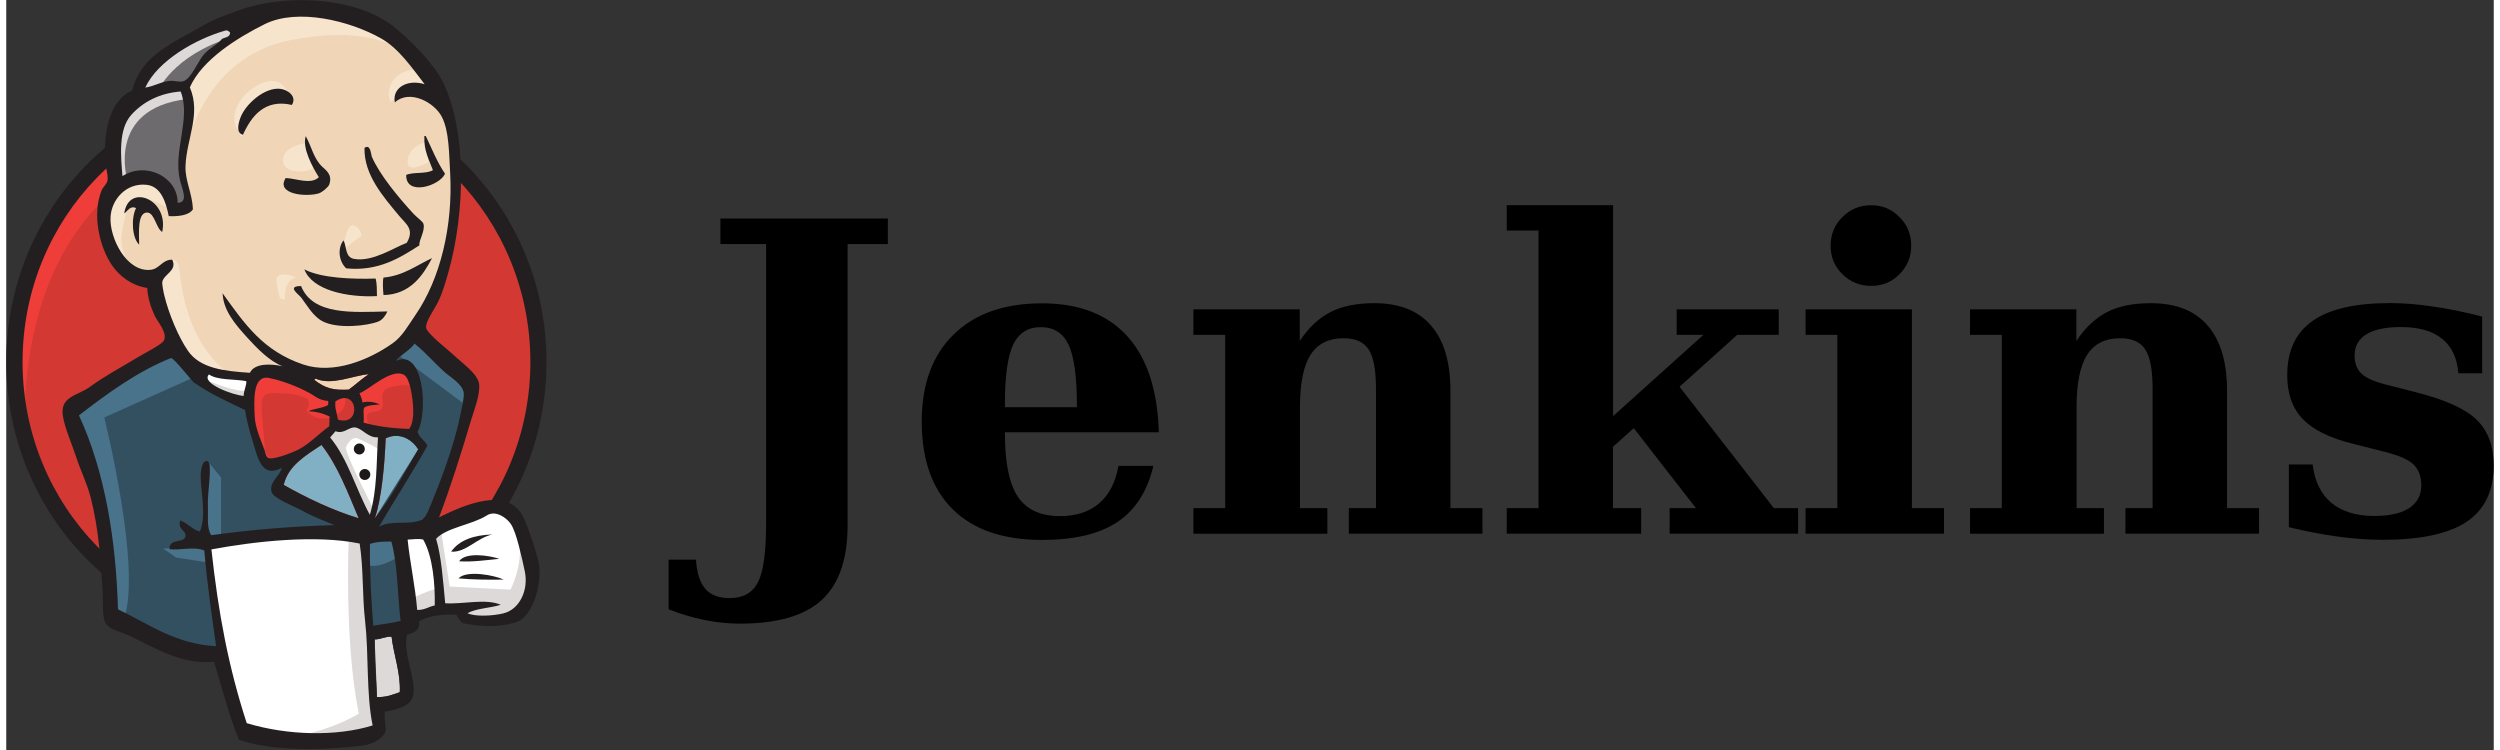
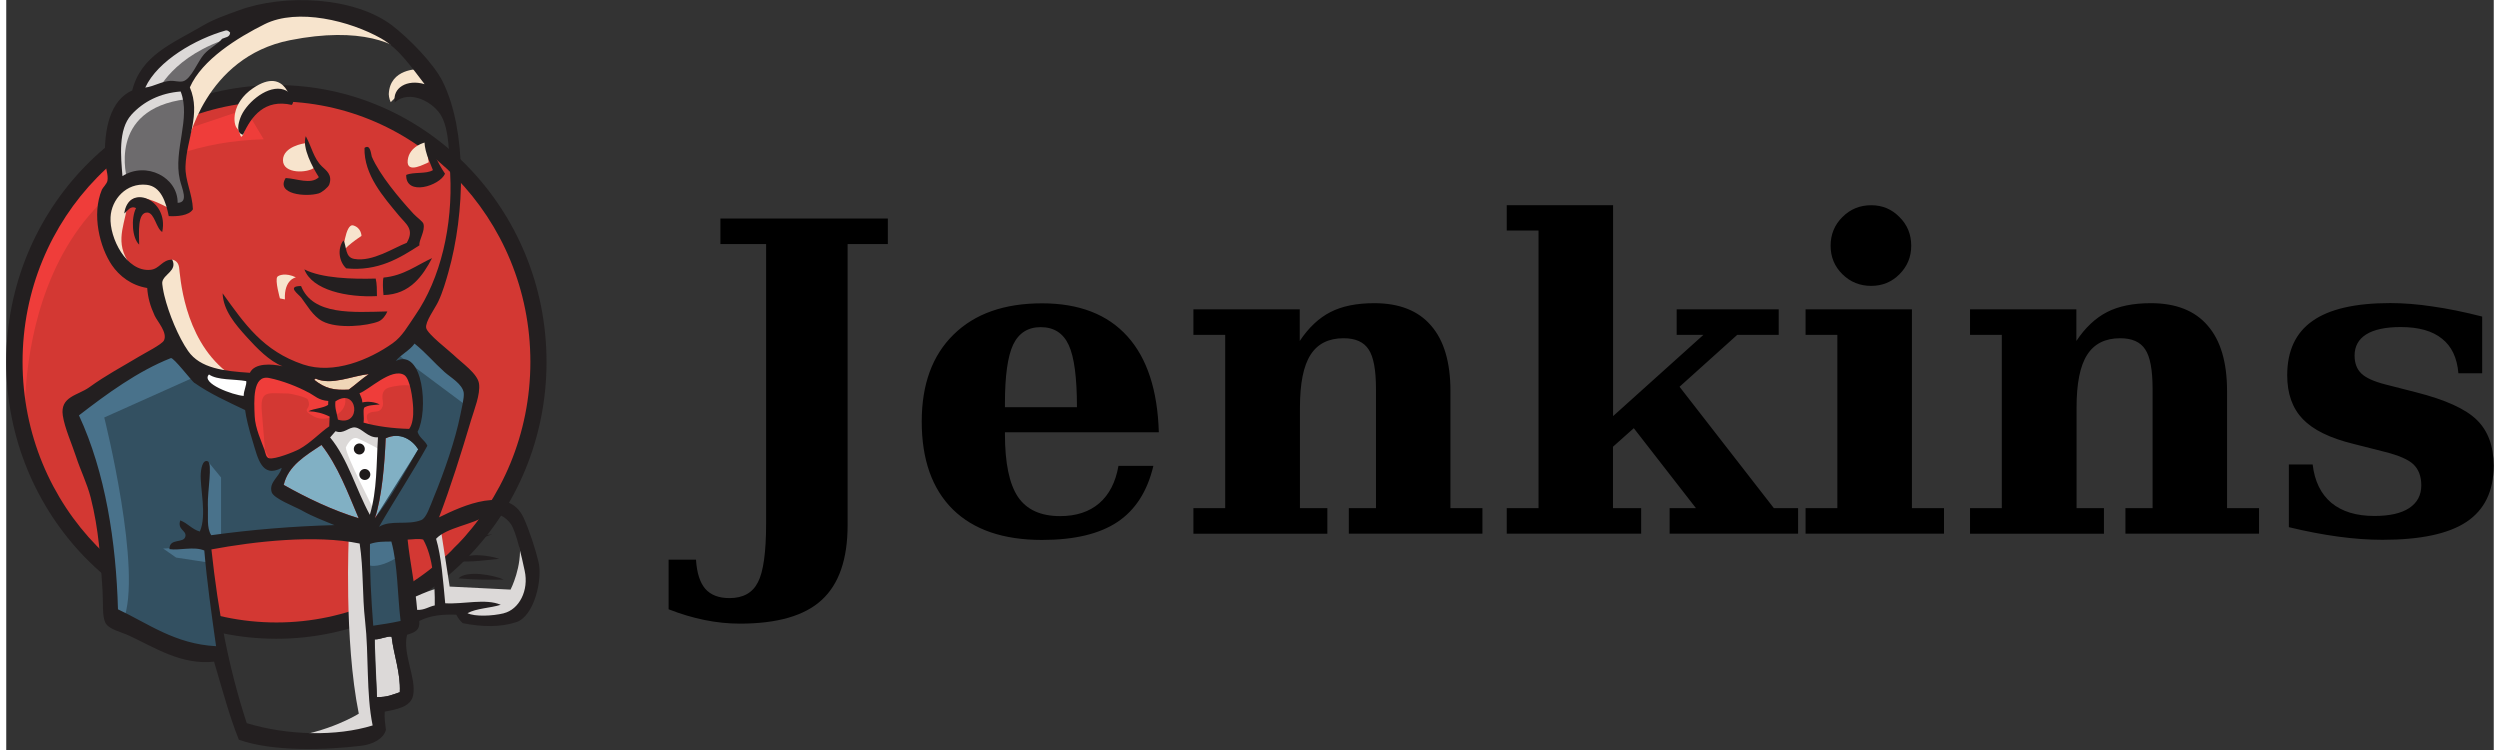
<svg xmlns="http://www.w3.org/2000/svg" width="200px" height="60px" viewBox="0 0 199 60" version="1.1">
  <rect x="0" y="0" width="199" height="60" fill="#333333" stroke="none" />
  <g id="surface1">
    <path style=" stroke:none;fill-rule:evenodd;fill:rgb(82.745%,21.961%,20%);fill-opacity:1;" d="M 42.582 28.875 C 42.582 40.746 33.195 50.371 21.617 50.371 C 10.039 50.371 0.652 40.746 0.652 28.875 C 0.652 17.004 10.039 7.379 21.617 7.379 C 33.195 7.379 42.582 17 42.582 28.875 " />
    <path style=" stroke:none;fill-rule:nonzero;fill:rgb(93.725%,23.922%,22.745%);fill-opacity:1;" d="M 1.508 34.199 C 1.508 34.199 -0.012 11.781 20.594 11.141 L 19.156 8.738 L 7.973 12.5 L 4.781 16.184 L 1.984 21.547 L 0.387 27.789 L 0.867 31.953 " />
    <path style=" stroke:none;fill-rule:nonzero;fill:rgb(13.725%,12.157%,12.549%);fill-opacity:1;" d="M 7.258 14.211 C 3.578 17.98 1.305 23.191 1.305 28.953 C 1.305 34.715 3.578 39.926 7.258 43.695 C 10.938 47.469 16.012 49.797 21.617 49.797 C 27.223 49.797 32.305 47.457 35.977 43.695 C 39.645 39.934 41.93 34.715 41.93 28.953 C 41.93 23.191 39.652 17.984 35.977 14.211 C 32.297 10.438 27.223 8.113 21.617 8.109 C 16.012 8.109 10.93 10.449 7.258 14.211 Z M 6.316 44.609 C 2.418 40.602 0 35.062 0 28.953 C 0 22.844 2.418 17.305 6.316 13.297 C 10.215 9.289 15.645 6.805 21.605 6.805 C 27.57 6.805 32.988 9.289 36.895 13.297 C 40.805 17.305 43.223 22.844 43.223 28.953 C 43.223 35.066 40.805 40.602 36.895 44.609 C 32.988 48.617 27.566 51.102 21.605 51.102 C 15.645 51.102 10.234 48.617 6.316 44.609 " />
-     <path style=" stroke:none;fill-rule:evenodd;fill:rgb(94.118%,83.922%,71.765%);fill-opacity:1;" d="M 30.441 28.992 L 27.246 29.473 L 22.93 29.953 L 20.137 30.031 L 17.422 29.953 L 15.344 29.312 L 13.5 27.312 L 12.059 23.227 L 11.738 22.348 L 9.824 21.707 L 8.707 19.867 L 7.906 17.227 L 8.785 14.902 L 10.863 14.184 L 12.539 14.984 L 13.336 16.742 L 14.297 16.582 L 14.617 16.184 L 14.297 14.344 L 14.215 12.02 L 14.695 8.82 L 14.676 6.988 L 16.133 4.656 L 18.688 2.816 L 23.16 0.895 L 28.113 1.613 L 32.426 4.738 L 34.422 7.938 L 35.699 10.262 L 36.02 16.027 L 35.062 20.988 L 33.305 25.391 L 31.629 27.715 " />
    <path style=" stroke:none;fill-rule:evenodd;fill:rgb(20%,31.373%,38.039%);fill-opacity:1;" d="M 27.727 42.844 L 16.305 43.324 L 16.305 45.246 L 17.262 51.969 L 16.785 52.531 L 8.797 49.809 L 8.238 48.848 L 7.438 39.801 L 5.594 34.355 L 5.195 33.074 L 11.582 28.672 L 13.578 27.871 L 15.336 30.035 L 16.855 31.395 L 18.609 31.957 L 19.41 32.195 L 20.367 36.359 L 21.086 37.238 L 22.922 36.598 L 21.645 39.082 L 28.594 42.363 L 27.715 42.844 " />
    <path style=" stroke:none;fill-rule:evenodd;fill:rgb(42.745%,41.961%,42.745%);fill-opacity:1;" d="M 8.797 14.902 L 10.875 14.184 L 12.551 14.984 L 13.352 16.742 L 14.309 16.582 L 14.547 15.625 L 14.07 13.773 L 14.547 9.371 L 14.148 6.969 L 15.586 5.285 L 18.703 2.805 L 17.824 1.605 L 13.434 3.766 L 11.586 5.207 L 10.547 7.449 L 8.949 9.609 L 8.473 12.172 L 8.793 14.895 " />
    <path style=" stroke:none;fill-rule:evenodd;fill:rgb(86.275%,85.098%,84.706%);fill-opacity:1;" d="M 12.07 7.379 C 12.07 7.379 13.27 4.418 18.062 2.977 C 22.855 1.531 18.301 1.934 18.301 1.934 L 13.109 3.934 L 11.113 5.934 L 10.234 7.535 L 12.082 7.375 M 9.676 14.34 C 9.676 14.34 8 8.734 14.387 7.934 L 14.148 6.977 L 9.758 8.016 L 8.48 12.184 L 8.801 14.906 L 9.68 14.344 " />
    <path style=" stroke:none;fill-rule:evenodd;fill:rgb(96.863%,89.412%,80.392%);fill-opacity:1;" d="M 12.23 21.785 L 13.277 20.77 C 13.277 20.77 13.75 20.824 13.828 21.387 C 13.91 21.949 14.148 26.992 17.582 29.715 C 17.895 29.965 15.027 29.324 15.027 29.324 L 12.473 25.332 M 26.926 20.277 C 26.926 20.277 27.113 17.84 27.766 18.035 C 28.418 18.23 28.418 18.875 28.418 18.875 C 28.418 18.875 26.832 19.902 26.926 20.277 " />
    <path style=" stroke:none;fill-rule:nonzero;fill:rgb(96.863%,89.412%,80.392%);fill-opacity:1;" d="M 33.555 11.379 C 33.555 11.379 32.238 11.66 32.117 12.82 C 31.996 13.984 33.555 13.062 33.797 12.98 M 23.891 11.461 C 23.891 11.461 22.137 11.699 22.137 12.82 C 22.137 13.941 24.133 13.863 24.691 13.383 " />
    <path style=" stroke:none;fill-rule:evenodd;fill:rgb(96.863%,89.412%,80.392%);fill-opacity:1;" d="M 13.02 16.672 C 13.02 16.672 9.984 14.824 9.668 16.594 C 9.348 18.363 8.625 19.637 10.145 21.477 L 9.109 21.156 L 8.148 18.676 L 7.828 16.273 L 9.676 14.352 L 11.75 14.512 L 12.949 15.469 L 13.02 16.672 M 14.477 11.621 C 14.477 11.621 15.836 4.574 22.703 3.215 C 28.359 2.094 31.328 3.453 32.449 4.734 C 32.449 4.734 27.418 -1.27 22.633 0.574 C 17.852 2.414 14.328 5.777 14.406 7.938 L 14.488 11.621 M 33 5.535 C 33 5.535 30.684 5.457 30.602 7.535 C 30.602 7.535 30.602 7.859 30.762 8.176 C 30.762 8.176 32.609 6.094 33.715 7.215 M 22.855 8.395 C 22.855 8.395 22.465 5.199 19.738 7.059 C 17.98 8.258 18.141 9.941 18.461 10.258 C 18.781 10.578 18.691 11.234 18.945 10.781 C 19.199 10.332 19.109 8.898 19.988 8.5 C 20.867 8.098 22.305 7.652 22.863 8.395 " />
    <path style=" stroke:none;fill-rule:evenodd;fill:rgb(28.627%,44.706%,54.51%);fill-opacity:1;" d="M 15.348 30.035 L 7.84 33.398 C 7.84 33.398 10.953 45.797 9.355 49.648 L 8.238 49.258 L 8.16 44.535 L 6.082 35.566 L 5.207 33.086 L 13.02 27.793 L 15.336 30.031 M 16.117 36.898 L 17.184 38.199 L 17.184 43.004 L 15.906 43.004 L 15.746 39.242 C 15.746 38.852 15.906 37.391 15.906 37.391 M 16.145 43.723 L 12.551 43.883 L 13.59 44.605 L 16.145 44.996 " />
    <path style=" stroke:none;fill-rule:evenodd;fill:rgb(20%,31.373%,38.039%);fill-opacity:1;" d="M 28.445 42.922 L 31.398 42.844 L 32.117 50.211 L 29.082 50.609 L 28.445 42.922 " />
    <path style=" stroke:none;fill-rule:evenodd;fill:rgb(20%,31.373%,38.039%);fill-opacity:1;" d="M 29.242 42.922 L 33.715 42.684 L 35.562 37.801 C 35.562 37.559 37.16 31.074 37.16 31.074 L 33.562 27.312 L 32.844 26.672 L 30.926 28.594 L 30.926 36.035 L 29.25 42.922 " />
    <path style=" stroke:none;fill-rule:evenodd;fill:rgb(28.627%,44.706%,54.51%);fill-opacity:1;" d="M 31.238 42.363 L 28.445 42.922 L 28.832 45.164 C 29.871 45.645 31.629 44.363 31.629 44.363 M 31.309 28.352 L 36.898 32.516 L 37.059 30.594 L 32.828 26.672 L 31.316 28.363 " />
-     <path style=" stroke:none;fill-rule:evenodd;fill:rgb(100%,100%,100%);fill-opacity:1;" d="M 18.918 58.695 L 17.262 51.969 L 16.441 47.008 L 16.305 43.324 L 23.789 42.934 L 28.445 42.934 L 28.02 51.328 L 28.742 57.812 L 28.66 59.016 L 22.59 59.496 L 18.918 58.695 " />
    <path style=" stroke:none;fill-rule:evenodd;fill:rgb(86.275%,85.098%,84.706%);fill-opacity:1;" d="M 27.406 42.844 C 27.406 42.844 27.008 51.168 28.203 57.094 C 28.203 57.094 25.809 58.613 22.293 59.016 L 29.004 58.773 L 29.801 58.293 L 28.844 45.164 L 28.602 42.363 " />
-     <path style=" stroke:none;fill-rule:evenodd;fill:rgb(100%,100%,100%);fill-opacity:1;" d="M 32.254 49.57 L 35.367 48.688 L 41.277 48.367 L 42.156 45.645 L 40.559 40.922 L 38.715 40.68 L 36.156 41.48 L 33.707 42.684 L 32.402 42.441 L 31.391 42.832 " />
    <path style=" stroke:none;fill-rule:evenodd;fill:rgb(86.275%,85.098%,84.706%);fill-opacity:1;" d="M 32.199 47.969 C 32.199 47.969 34.273 47.008 34.594 47.086 L 33.715 42.684 L 34.754 42.285 L 35.473 46.926 L 40.344 47.168 C 40.344 47.168 41.301 45.316 41.062 43.406 L 41.941 45.969 L 42.02 47.41 L 40.742 49.332 L 39.305 49.652 L 36.91 49.57 L 36.109 48.531 L 33.316 48.93 L 32.438 49.254 " />
    <path style=" stroke:none;fill-rule:nonzero;fill:rgb(100%,100%,100%);fill-opacity:1;" d="M 29.059 42.285 L 27.301 37.809 L 25.465 35.168 C 25.465 35.168 25.863 34.047 26.426 34.047 L 28.262 34.047 L 30.016 34.688 L 29.859 37.648 L 29.059 42.293 " />
    <path style=" stroke:none;fill-rule:evenodd;fill:rgb(86.275%,85.098%,84.706%);fill-opacity:1;" d="M 29.402 40.762 C 29.402 40.762 27.168 36.438 27.168 35.797 C 27.168 35.797 27.566 34.836 28.125 35.078 C 28.684 35.316 29.883 35.957 29.883 35.957 L 29.883 34.438 L 27.164 33.875 L 25.32 34.117 L 28.434 41.48 L 29.074 41.562 " />
    <path style=" stroke:none;fill-rule:nonzero;fill:rgb(100%,100%,100%);fill-opacity:1;" d="M 19.637 30.195 L 17.422 29.953 L 15.348 29.312 L 15.348 30.031 L 16.359 31.156 L 19.555 32.598 " />
-     <path style=" stroke:none;fill-rule:evenodd;fill:rgb(86.275%,85.098%,84.706%);fill-opacity:1;" d="M 16.066 30.434 C 16.066 30.434 18.543 31.477 19.34 31.234 L 19.422 32.195 L 17.184 31.715 L 15.828 30.754 L 16.066 30.434 " />
    <path style=" stroke:none;fill-rule:evenodd;fill:rgb(82.745%,21.961%,20%);fill-opacity:1;" d="M 32.246 34.309 C 30.891 34.27 29.664 34.109 28.594 33.805 C 28.668 33.367 28.531 32.934 28.641 32.617 C 28.938 32.402 29.438 32.402 29.891 32.352 C 29.5 32.16 28.953 32.082 28.5 32.195 C 28.492 31.891 28.355 31.699 28.27 31.461 C 29.031 31.188 30.832 29.398 31.844 29.992 C 32.324 30.273 32.531 31.883 32.566 32.664 C 32.598 33.312 32.508 33.965 32.246 34.32 " />
    <path style="fill:none;stroke-width:0.493;stroke-linecap:butt;stroke-linejoin:miter;stroke:rgb(82.745%,21.961%,20%);stroke-opacity:1;stroke-miterlimit:4;" d="M 25.186 18.295 C 23.791 18.335 22.529 18.499 21.427 18.812 C 21.504 19.261 21.363 19.706 21.475 20.031 C 21.781 20.252 22.295 20.252 22.762 20.304 C 22.36 20.5 21.797 20.581 21.331 20.464 C 21.323 20.777 21.182 20.974 21.093 21.218 C 21.877 21.499 23.731 23.336 24.772 22.726 C 25.266 22.437 25.479 20.785 25.516 19.983 C 25.548 19.317 25.455 18.647 25.186 18.283 Z M 25.186 18.295 " transform="matrix(0.972,0,0,-0.974,7.773,52.128)" />
    <path style=" stroke:none;fill-rule:evenodd;fill:rgb(82.745%,21.961%,20%);fill-opacity:1;" d="M 25.766 32.09 L 25.754 32.398 C 25.332 32.676 24.648 32.676 24.184 32.91 C 24.77 32.926 25.348 33.074 25.871 33.336 L 25.844 34.113 C 25.07 34.645 24.359 35.438 23.445 35.938 C 23.016 36.172 21.5 36.781 21.039 36.676 C 20.781 36.613 20.758 36.289 20.652 35.984 C 20.43 35.332 19.922 34.293 19.879 33.312 C 19.82 32.07 19.695 29.992 21.031 30.246 C 22.105 30.453 23.359 30.949 24.191 31.418 C 24.699 31.695 24.996 32.039 25.766 32.102 " />
    <path style="fill:none;stroke-width:0.493;stroke-linecap:butt;stroke-linejoin:miter;stroke:rgb(82.745%,21.961%,20%);stroke-opacity:1;stroke-miterlimit:4;" d="M 18.517 20.572 L 18.505 20.256 C 18.07 19.971 17.367 19.971 16.888 19.73 C 17.491 19.714 18.086 19.562 18.625 19.293 L 18.597 18.495 C 17.801 17.95 17.069 17.136 16.129 16.622 C 15.686 16.382 14.127 15.756 13.652 15.864 C 13.387 15.928 13.363 16.261 13.254 16.574 C 13.025 17.244 12.503 18.311 12.458 19.317 C 12.398 20.593 12.269 22.726 13.644 22.465 C 14.75 22.253 16.04 21.744 16.896 21.262 C 17.419 20.978 17.725 20.625 18.517 20.56 Z M 18.517 20.572 " transform="matrix(0.972,0,0,-0.974,7.773,52.128)" />
    <path style=" stroke:none;fill-rule:evenodd;fill:rgb(82.745%,21.961%,20%);fill-opacity:1;" d="M 26.535 33.57 C 26.418 32.895 26.281 32.699 26.336 32.113 C 28.133 30.91 28.469 34.176 26.535 33.57 " />
-     <path style="fill:none;stroke-width:0.493;stroke-linecap:butt;stroke-linejoin:miter;stroke:rgb(82.745%,21.961%,20%);stroke-opacity:1;stroke-miterlimit:4;" d="M 19.309 19.053 C 19.188 19.746 19.047 19.947 19.104 20.548 C 20.953 21.784 21.298 18.431 19.309 19.053 Z M 19.309 19.053 " transform="matrix(0.972,0,0,-0.974,7.773,52.128)" />
+     <path style="fill:none;stroke-width:0.493;stroke-linecap:butt;stroke-linejoin:miter;stroke:rgb(82.745%,21.961%,20%);stroke-opacity:1;stroke-miterlimit:4;" d="M 19.309 19.053 C 19.188 19.746 19.047 19.947 19.104 20.548 C 20.953 21.784 21.298 18.431 19.309 19.053 M 19.309 19.053 " transform="matrix(0.972,0,0,-0.974,7.773,52.128)" />
    <path style=" stroke:none;fill-rule:evenodd;fill:rgb(93.725%,23.922%,22.745%);fill-opacity:1;" d="M 29.148 34.109 C 29.148 34.109 28.59 33.309 28.992 33.066 C 29.391 32.824 29.789 33.066 30.031 32.676 C 30.273 32.285 30.031 32.035 30.109 31.555 C 30.191 31.078 30.59 30.996 30.988 30.914 C 31.387 30.836 32.508 30.676 32.664 31.074 L 32.188 29.633 L 31.23 29.312 L 28.195 31.074 L 28.035 31.953 L 28.035 33.719 M 20.762 36.762 L 20.453 33.016 C 20.281 31.152 20.898 31.477 22.512 31.477 C 22.754 31.477 24.027 31.77 24.117 31.957 C 24.551 32.848 23.387 32.648 24.617 33.324 C 25.656 33.891 27.492 32.977 27.07 31.715 C 26.836 31.434 25.848 31.617 25.492 31.441 L 23.621 30.469 C 22.828 30.055 20.992 29.453 20.148 30.031 C 18.004 31.492 20.281 35.145 21.047 36.672 " />
    <path style=" stroke:none;fill-rule:evenodd;fill:rgb(13.725%,12.157%,12.549%);fill-opacity:1;" d="M 22.855 8.395 C 20.676 7.887 19.598 9.309 18.938 10.781 C 18.348 10.637 18.582 9.832 18.73 9.426 C 19.117 8.352 20.691 6.922 21.973 7.113 C 22.523 7.199 23.273 7.703 22.855 8.391 M 33.461 10.879 L 33.562 10.883 C 34.055 11.91 34.48 12.992 35.102 13.898 C 34.688 14.867 31.953 15.727 31.996 13.996 C 32.586 13.734 33.609 13.941 34.133 13.609 C 33.828 12.777 33.395 12.066 33.449 10.891 M 23.969 10.906 C 24.438 11.766 24.59 12.668 25.254 13.312 C 25.551 13.605 26.133 13.961 25.836 14.773 C 25.766 14.965 25.273 15.391 24.992 15.473 C 23.953 15.781 21.539 15.535 22.355 14.242 C 23.215 14.277 24.367 14.797 25.008 14.176 C 24.516 13.395 23.648 11.824 23.961 10.902 M 33.062 19.621 C 31.5 20.629 29.758 21.723 27.199 21.469 C 26.652 20.98 26.445 19.93 26.977 19.23 C 27.254 19.719 27.078 20.594 27.852 20.715 C 29.305 20.965 30.992 19.824 32.039 19.426 C 32.684 18.332 31.98 17.93 31.398 17.227 C 30.203 15.781 28.602 13.992 28.66 11.832 C 29.145 11.48 29.184 12.367 29.242 12.527 C 29.867 13.992 31.438 15.863 32.582 17.105 C 32.871 17.414 33.324 17.711 33.379 17.914 C 33.527 18.5 32.992 19.219 33.055 19.613 M 12.484 18.562 C 11.992 18.281 11.875 17.051 11.301 17.004 C 10.48 16.957 10.621 18.605 10.633 19.57 C 10.07 19.055 9.969 17.473 10.383 16.648 C 9.91 16.414 9.699 16.906 9.438 17.078 C 9.773 14.621 13.031 15.938 12.48 18.543 M 34.066 20.645 C 33.34 22.035 32.312 23.562 30.18 23.605 C 30.133 23.156 30.102 22.477 30.18 22.207 C 31.812 22.051 32.816 21.219 34.066 20.648 M 23.844 21.547 C 25.207 22.262 27.707 22.34 29.555 22.285 C 29.656 22.691 29.652 23.195 29.656 23.688 C 27.281 23.809 24.469 23.219 23.848 21.547 M 23.586 22.883 C 24.527 25.25 27.762 24.977 30.488 24.914 C 30.367 25.219 30.102 25.582 29.785 25.715 C 28.91 26.07 26.5 26.34 25.289 25.695 C 24.52 25.285 24.023 24.359 23.602 23.816 C 23.41 23.551 22.387 22.883 23.586 22.883 " />
    <path style=" stroke:none;fill-rule:evenodd;fill:rgb(50.588%,69.02%,76.863%);fill-opacity:1;" d="M 32.961 35.945 L 29.492 41.457 C 30.039 39.84 30.273 37.129 30.355 35.066 C 31.504 34.527 32.488 35.188 32.961 35.945 " />
    <path style=" stroke:none;fill-rule:evenodd;fill:rgb(13.725%,12.157%,12.549%);fill-opacity:1;" d="M 38.898 42.758 C 37.664 43.008 36.793 44.219 35.59 44.133 C 36.25 43.199 37.414 42.801 38.898 42.758 M 39.445 44.707 C 38.438 44.805 37.254 44.977 36.23 44.902 C 36.715 44.16 38.578 44.414 39.445 44.707 M 39.793 46.367 C 38.66 46.391 37.254 46.371 36.18 46.27 C 36.816 45.586 39.062 46.016 39.793 46.367 " />
    <path style=" stroke:none;fill-rule:evenodd;fill:rgb(86.275%,85.098%,84.706%);fill-opacity:1;" d="M 30.828 50.945 C 30.988 52.371 31.555 53.812 31.484 55.375 C 30.859 55.586 30.5 55.773 29.66 55.77 L 29.473 51.152 C 29.887 51.18 30.496 50.855 30.828 50.945 " />
    <path style=" stroke:none;fill-rule:evenodd;fill:rgb(94.118%,83.922%,71.765%);fill-opacity:1;" d="M 29.004 29.934 C 28.434 30.309 27.949 30.773 27.402 31.168 C 26.195 31.23 25.531 31.086 24.645 30.387 C 24.656 30.332 24.746 30.355 24.738 30.289 C 26.035 30.867 27.684 30.051 28.992 29.938 " />
    <path style=" stroke:none;fill-rule:evenodd;fill:rgb(50.588%,69.02%,76.863%);fill-opacity:1;" d="M 22.195 38.793 C 22.555 37.246 23.949 36.445 25.215 35.594 C 26.523 37.254 27.32 39.395 28.195 41.461 C 26.125 40.836 24.012 39.82 22.195 38.793 " />
    <path style=" stroke:none;fill-rule:evenodd;fill:rgb(13.725%,12.157%,12.549%);fill-opacity:1;" d="M 29.477 51.148 C 29.422 52.418 29.602 54.441 29.66 55.77 C 30.5 55.77 30.859 55.586 31.484 55.375 C 31.555 53.812 30.992 52.367 30.828 50.941 C 30.5 50.855 29.891 51.176 29.477 51.148 Z M 16.414 43.957 C 16.969 49.055 17.77 53.336 19.238 57.852 C 22.5 58.844 26.43 58.93 29.312 58.035 C 28.785 55.488 29.016 52.387 28.707 49.668 C 28.473 47.625 28.59 45.566 28.273 43.484 C 24.777 42.754 19.84 43.312 16.414 43.953 Z M 29.098 43.516 C 29.066 45.707 29.195 47.863 29.359 50.055 C 30.199 49.93 30.77 49.848 31.547 49.676 C 31.293 47.566 31.324 45.191 30.809 43.324 C 30.215 43.328 29.688 43.316 29.094 43.516 Z M 33.352 43.164 C 32.961 43.07 32.488 43.16 32.109 43.168 C 32.289 44.953 32.723 46.922 32.875 48.793 C 33.473 48.812 33.793 48.531 34.281 48.434 C 34.309 46.789 34.141 44.523 33.352 43.16 Z M 39.793 49.062 C 41.039 48.758 41.824 47.227 41.473 45.656 C 41.242 44.598 40.824 42.609 40.375 41.934 C 40.047 41.434 39.152 40.777 38.438 41.238 C 37.277 41.98 35.23 42.199 34.387 43.102 C 34.812 44.52 34.945 46.465 35.117 48.262 C 36.57 48.352 38.355 47.859 39.559 48.383 C 38.715 48.652 37.625 48.656 36.898 49.055 C 37.492 49.344 38.883 49.285 39.793 49.066 Z M 28.195 41.461 C 27.32 39.395 26.523 37.254 25.219 35.594 C 23.949 36.445 22.555 37.246 22.199 38.793 C 24.012 39.82 26.125 40.836 28.195 41.461 Z M 30.355 35.066 C 30.273 37.133 30.039 39.84 29.488 41.457 C 30.797 39.785 31.855 37.84 32.957 35.945 C 32.488 35.188 31.504 34.527 30.352 35.066 Z M 27.906 34.195 C 27.41 34.141 26.988 34.766 26.344 34.496 C 26.195 34.66 26.051 34.836 25.91 34.996 C 27.336 36.719 27.984 39.16 29.086 41.184 C 29.676 39.242 29.605 37.113 29.738 34.988 C 28.926 35.043 28.473 34.254 27.906 34.195 Z M 26.332 32.113 C 26.281 32.699 26.418 32.895 26.535 33.57 C 28.477 34.176 28.129 30.91 26.332 32.113 Z M 24.188 31.406 C 23.355 30.949 22.102 30.453 21.027 30.238 C 19.691 29.98 19.82 32.062 19.875 33.301 C 19.918 34.285 20.43 35.324 20.648 35.977 C 20.754 36.281 20.777 36.605 21.035 36.664 C 21.496 36.762 23.012 36.164 23.445 35.93 C 24.355 35.43 25.066 34.637 25.84 34.105 L 25.871 33.328 C 25.344 33.062 24.77 32.918 24.18 32.898 C 24.645 32.664 25.328 32.668 25.75 32.391 L 25.762 32.078 C 24.988 32.02 24.695 31.676 24.188 31.395 Z M 16.219 29.957 C 15.527 30.66 18.16 31.621 18.996 31.672 C 18.992 31.227 19.25 30.805 19.199 30.488 C 18.203 30.312 16.895 30.43 16.219 29.957 Z M 24.738 30.289 C 24.734 30.355 24.645 30.332 24.641 30.387 C 25.531 31.086 26.191 31.23 27.402 31.168 C 27.949 30.77 28.434 30.309 29 29.934 C 27.691 30.051 26.043 30.867 24.746 30.289 Z M 32.555 32.664 C 32.52 31.883 32.312 30.277 31.832 29.996 C 30.82 29.402 29.023 31.188 28.258 31.461 C 28.344 31.703 28.48 31.891 28.488 32.195 C 28.941 32.086 29.488 32.16 29.879 32.355 C 29.426 32.406 28.926 32.402 28.629 32.617 C 28.52 32.934 28.656 33.367 28.582 33.809 C 29.652 34.109 30.879 34.273 32.234 34.312 C 32.496 33.969 32.586 33.316 32.555 32.656 Z M 15.055 30.641 C 14.84 30.484 13.371 28.566 13.168 28.648 C 10.52 29.695 8.035 31.516 5.816 33.23 C 7.934 37.789 8.789 43.367 8.938 48.746 C 11.363 49.883 13.496 51.523 16.785 51.695 C 16.406 48.992 16.059 46.582 15.844 44.039 C 15.016 43.688 13.828 44.055 13.055 43.93 C 13.047 42.996 14.234 43.52 14.336 42.891 C 14.41 42.418 13.68 42.383 13.918 41.633 C 14.523 41.852 14.84 42.34 15.484 42.523 C 16.074 41.23 15.477 38.941 15.562 37.859 C 15.578 37.656 15.664 36.738 16.117 36.898 C 16.52 37.031 16.094 39.348 16.129 40.371 C 16.168 41.312 16.016 42.227 16.398 42.816 C 19.664 42.367 22.953 42.098 26.25 42.008 C 25.492 41.68 24.594 41.375 23.609 40.816 C 23.074 40.523 21.391 39.883 21.234 39.375 C 20.988 38.566 21.883 38.133 22.035 37.43 C 20.43 38.305 20.113 36.586 19.734 35.367 C 19.391 34.266 19.195 33.441 19.109 32.805 C 17.727 32.145 16.25 31.477 15.059 30.629 Z M 31.16 28.879 C 33.379 27.801 33.785 32.902 32.906 34.543 C 33.043 35.035 33.504 35.223 33.691 35.66 C 32.457 37.883 31.082 39.953 29.824 42.145 C 30.762 41.562 32.102 42.043 33.203 41.605 C 33.609 41.445 33.898 40.52 34.203 39.777 C 35.047 37.738 35.93 35.172 36.32 33.227 C 36.406 32.781 36.652 31.816 36.598 31.426 C 36.5 30.719 35.543 30.195 35.059 29.758 C 34.164 28.953 33.598 28.242 32.664 27.488 C 32.273 28.051 31.473 28.426 31.164 28.883 Z M 10.004 9.191 C 8.945 10.355 9.168 12.535 9.297 14.086 C 11.203 12.883 13.734 14.184 13.711 16.227 C 14.621 16.203 14.051 15.09 13.887 14.367 C 13.348 12.02 14.793 9.469 13.953 7.32 C 12.32 7.445 10.977 8.113 10 9.191 Z M 17.551 2.438 C 15.16 3.113 12.109 4.855 11.121 7.008 C 11.879 6.895 12.406 6.512 13.156 6.465 C 13.441 6.445 13.812 6.582 14.141 6.504 C 14.789 6.34 15.336 4.883 15.824 4.34 C 16.301 3.809 16.879 3.582 17.27 3.102 C 17.523 2.98 17.895 2.988 17.91 2.609 C 17.801 2.492 17.684 2.402 17.555 2.438 Z M 29.988 3.074 C 27.508 1.672 23.312 0.617 20.672 1.934 C 18.535 3 15.668 4.758 14.688 6.988 C 15.605 9.133 14.414 11.113 14.34 13.301 C 14.301 14.461 14.887 15.477 14.934 16.742 C 14.617 17.262 13.66 17.324 13 17.289 C 12.773 16.168 12.383 14.91 11.234 14.785 C 9.605 14.605 8.414 15.957 8.344 17.367 C 8.246 19.027 9.613 21.777 11.539 21.586 C 12.281 21.512 12.465 20.766 13.277 20.773 C 13.715 21.652 12.598 21.926 12.484 22.555 C 12.453 22.719 12.574 23.352 12.648 23.648 C 13 25.098 13.777 26.973 14.547 28.078 C 15.52 29.477 17.434 29.688 19.492 29.824 C 19.863 29.031 21.215 29.094 22.102 29.301 C 21.039 28.883 20.059 27.863 19.242 26.965 C 18.305 25.93 17.359 24.82 17.309 23.465 C 19.078 25.926 20.543 28.078 23.758 29.16 C 26.195 29.977 29.035 28.785 30.906 27.465 C 31.684 26.918 32.148 26.051 32.699 25.254 C 34.766 22.277 35.727 18.027 35.516 13.91 C 35.418 12.211 35.43 10.52 34.863 9.379 C 34.27 8.184 32.258 7.113 31.086 8.195 C 30.867 7.031 32.062 6.312 33.469 6.734 C 32.465 5.438 31.414 3.879 29.988 3.074 Z M 34.605 41.398 C 36.543 40.434 40.164 38.801 41.379 41.402 C 41.828 42.363 42.355 43.984 42.586 44.973 C 42.914 46.371 42.23 49.309 40.801 49.773 C 39.535 50.188 38.059 50.164 36.523 49.855 C 36.344 49.707 36.137 49.449 36.004 49.176 C 34.918 49.133 33.895 49.234 33.039 49.68 C 33.121 50.488 32.574 50.617 32.066 50.785 C 31.684 52.289 32.824 54.25 32.551 55.621 C 32.355 56.602 31.156 56.75 30.277 56.934 C 30.246 57.477 30.316 57.93 30.375 58.391 C 30.176 59.133 29.27 59.559 28.414 59.66 C 25.594 60.004 21.316 60.152 18.609 59.176 C 17.852 57.316 17.258 55.055 16.625 52.934 C 13.992 53.215 11.855 51.789 9.84 50.855 C 9.141 50.531 8.18 50.352 7.918 49.797 C 7.664 49.258 7.766 48.223 7.703 47.246 C 7.547 44.754 7.406 42.352 6.754 39.797 C 6.457 38.652 5.945 37.645 5.586 36.539 C 5.254 35.516 4.676 34.254 4.523 33.234 C 4.301 31.723 5.719 31.637 6.629 30.992 C 8.031 29.98 9.133 29.422 10.652 28.508 C 11.102 28.234 12.461 27.551 12.617 27.234 C 12.922 26.609 12.09 25.727 11.867 25.238 C 11.512 24.461 11.328 23.801 11.277 23.039 C 10.004 22.836 9.039 22.074 8.453 21.215 C 7.488 19.797 6.816 17.172 7.652 15.172 C 7.719 15.016 8.047 14.707 8.094 14.465 C 8.188 13.988 7.914 13.355 7.898 12.852 C 7.801 10.254 8.336 8.016 10.078 7.234 C 10.785 4.406 13.32 3.469 15.707 2.062 C 16.598 1.535 17.582 1.199 18.598 0.828 C 22.242 -0.516 27.832 -0.266 30.859 2.027 C 32.141 3 34.191 5.055 34.922 6.539 C 36.859 10.465 36.723 17.02 35.367 21.793 C 35.184 22.434 34.922 23.375 34.551 24.145 C 34.293 24.684 33.496 25.758 33.594 26.234 C 33.691 26.723 35.414 28.035 35.781 28.391 C 36.449 29.035 37.711 29.887 37.824 30.699 C 37.934 31.562 37.445 32.746 37.195 33.578 C 36.367 36.359 35.559 38.93 34.617 41.406 " />
    <path style=" stroke:none;fill-rule:evenodd;fill:rgb(96.863%,89.412%,80.392%);fill-opacity:1;" d="M 21.68 22.152 C 21.785 22.012 22.363 21.797 23.172 22.188 C 23.172 22.188 22.215 22.348 22.293 23.953 L 21.895 23.871 C 21.895 23.871 21.484 22.422 21.684 22.152 " />
    <path style=" stroke:none;fill-rule:evenodd;fill:rgb(11.373%,9.804%,9.804%);fill-opacity:1;" d="M 28.684 35.918 C 28.684 36.16 28.488 36.359 28.246 36.359 C 28.004 36.359 27.805 36.16 27.805 35.918 C 27.805 35.676 28.004 35.477 28.246 35.477 C 28.488 35.477 28.684 35.676 28.684 35.918 M 29.125 37.961 C 29.125 38.203 28.926 38.398 28.684 38.398 C 28.441 38.398 28.246 38.203 28.246 37.961 C 28.246 37.715 28.441 37.52 28.684 37.52 C 28.926 37.52 29.125 37.719 29.125 37.961 " />
    <path style=" stroke:none;fill-rule:nonzero;fill:rgb(0%,0%,0%);fill-opacity:1;" d="M 52.988 48.742 L 52.988 44.773 L 55.18 44.773 C 55.246 45.832 55.496 46.609 55.922 47.105 C 56.359 47.602 57.004 47.848 57.859 47.848 C 58.949 47.848 59.707 47.426 60.133 46.582 C 60.57 45.75 60.789 44.18 60.789 41.871 L 60.789 19.527 L 57.133 19.527 L 57.133 17.484 L 70.527 17.484 L 70.527 19.527 L 67.309 19.527 L 67.309 42.004 C 67.309 44.738 66.617 46.738 65.234 48 C 63.867 49.262 61.68 49.891 58.684 49.891 C 57.75 49.891 56.812 49.793 55.871 49.602 C 54.926 49.41 53.965 49.125 52.988 48.742 Z M 85.656 32.574 C 85.656 30.211 85.438 28.555 85 27.609 C 84.562 26.652 83.812 26.172 82.758 26.172 C 81.734 26.172 81 26.641 80.551 27.574 C 80.113 28.512 79.895 30.074 79.895 32.27 L 79.895 32.574 Z M 92.207 34.582 L 79.895 34.582 L 79.895 34.719 C 79.895 37.039 80.242 38.715 80.938 39.754 C 81.633 40.777 82.758 41.289 84.309 41.289 C 85.598 41.289 86.645 40.945 87.441 40.258 C 88.238 39.57 88.75 38.574 88.977 37.27 L 91.77 37.27 C 91.289 39.305 90.328 40.805 88.891 41.762 C 87.453 42.719 85.441 43.195 82.859 43.195 C 79.758 43.195 77.379 42.379 75.719 40.746 C 74.066 39.105 73.238 36.762 73.238 33.723 C 73.238 30.75 74.086 28.43 75.785 26.766 C 77.48 25.098 79.836 24.266 82.859 24.266 C 85.824 24.266 88.098 25.145 89.684 26.898 C 91.266 28.645 92.109 31.211 92.207 34.594 Z M 94.973 42.695 L 94.973 40.652 L 97.516 40.652 L 97.516 26.789 L 94.973 26.789 L 94.973 24.746 L 103.48 24.746 L 103.48 27.277 C 104.191 26.207 105.012 25.438 105.938 24.965 C 106.859 24.492 108.027 24.254 109.438 24.254 C 111.445 24.254 112.961 24.852 113.984 26.047 C 115.016 27.227 115.535 28.973 115.535 31.281 L 115.535 40.652 L 118.094 40.652 L 118.094 42.695 L 107.406 42.695 L 107.406 40.652 L 109.578 40.652 L 109.578 31.113 C 109.578 29.594 109.383 28.539 108.988 27.953 C 108.602 27.355 107.934 27.059 106.984 27.059 C 105.785 27.059 104.902 27.504 104.34 28.391 C 103.777 29.27 103.496 30.672 103.496 32.598 L 103.496 40.652 L 105.688 40.652 L 105.688 42.699 L 94.973 42.699 Z M 130.805 42.695 L 120.039 42.695 L 120.039 40.652 L 122.582 40.652 L 122.582 18.445 L 120.039 18.445 L 120.039 16.418 L 128.547 16.418 L 128.547 33.289 L 135.773 26.789 L 133.633 26.789 L 133.633 24.746 L 141.797 24.746 L 141.797 26.789 L 138.477 26.789 L 133.863 30.941 L 141.41 40.652 L 143.348 40.652 L 143.348 42.695 L 133.07 42.695 L 133.07 40.652 L 135.176 40.652 L 130.203 34.254 L 128.539 35.738 L 128.539 40.652 L 130.793 40.652 L 130.793 42.695 Z M 145.949 19.66 C 145.949 18.75 146.266 17.984 146.895 17.363 C 147.52 16.734 148.289 16.418 149.199 16.418 C 150.09 16.418 150.84 16.734 151.457 17.363 C 152.086 17.984 152.398 18.75 152.398 19.66 C 152.398 20.551 152.086 21.309 151.457 21.941 C 150.84 22.559 150.086 22.871 149.199 22.871 C 148.289 22.871 147.523 22.559 146.895 21.941 C 146.266 21.32 145.949 20.562 145.949 19.66 Z M 152.461 40.652 L 155.02 40.652 L 155.02 42.695 L 143.945 42.695 L 143.945 40.652 L 146.488 40.652 L 146.488 26.789 L 143.945 26.789 L 143.945 24.746 L 152.453 24.746 L 152.453 40.652 Z M 157.102 42.695 L 157.102 40.652 L 159.645 40.652 L 159.645 26.789 L 157.102 26.789 L 157.102 24.746 L 165.609 24.746 L 165.609 27.277 C 166.32 26.207 167.141 25.438 168.066 24.965 C 168.988 24.492 170.156 24.254 171.566 24.254 C 173.574 24.254 175.09 24.852 176.113 26.047 C 177.145 27.227 177.664 28.973 177.664 31.281 L 177.664 40.652 L 180.223 40.652 L 180.223 42.695 L 169.535 42.695 L 169.535 40.652 L 171.707 40.652 L 171.707 31.113 C 171.707 29.594 171.512 28.539 171.117 27.953 C 170.73 27.355 170.062 27.059 169.113 27.059 C 167.914 27.059 167.031 27.504 166.469 28.391 C 165.906 29.27 165.625 30.672 165.625 32.598 L 165.625 40.652 L 167.816 40.652 L 167.816 42.699 L 157.129 42.699 Z M 182.609 42.172 L 182.609 37.156 L 184.512 37.156 C 184.668 38.496 185.168 39.52 186.012 40.23 C 186.855 40.926 188 41.277 189.449 41.277 C 190.66 41.277 191.586 41.07 192.227 40.652 C 192.879 40.223 193.203 39.617 193.203 38.828 C 193.203 38.117 192.996 37.559 192.582 37.156 C 192.18 36.766 191.387 36.422 190.207 36.129 L 187.75 35.504 C 185.895 35.051 184.555 34.391 183.723 33.527 C 182.891 32.66 182.477 31.492 182.477 30.02 C 182.477 28.074 183.148 26.625 184.496 25.68 C 185.844 24.723 187.922 24.246 190.73 24.246 C 191.785 24.246 192.91 24.336 194.102 24.516 C 195.301 24.684 196.625 24.953 198.074 25.324 L 198.074 29.863 L 196.172 29.863 C 196.07 28.629 195.633 27.703 194.859 27.094 C 194.094 26.473 192.992 26.164 191.555 26.164 C 190.344 26.164 189.422 26.359 188.793 26.754 C 188.176 27.145 187.867 27.707 187.867 28.445 C 187.867 29.051 188.047 29.531 188.406 29.879 C 188.766 30.227 189.41 30.52 190.344 30.758 L 192.785 31.383 C 195.133 31.98 196.754 32.715 197.645 33.594 C 198.543 34.469 198.992 35.691 198.992 37.258 C 198.992 39.281 198.27 40.781 196.82 41.75 C 195.379 42.707 193.141 43.184 190.098 43.184 C 188.984 43.184 187.805 43.102 186.559 42.93 C 185.312 42.762 183.992 42.508 182.602 42.172 Z M 182.609 42.172 " />
  </g>
</svg>